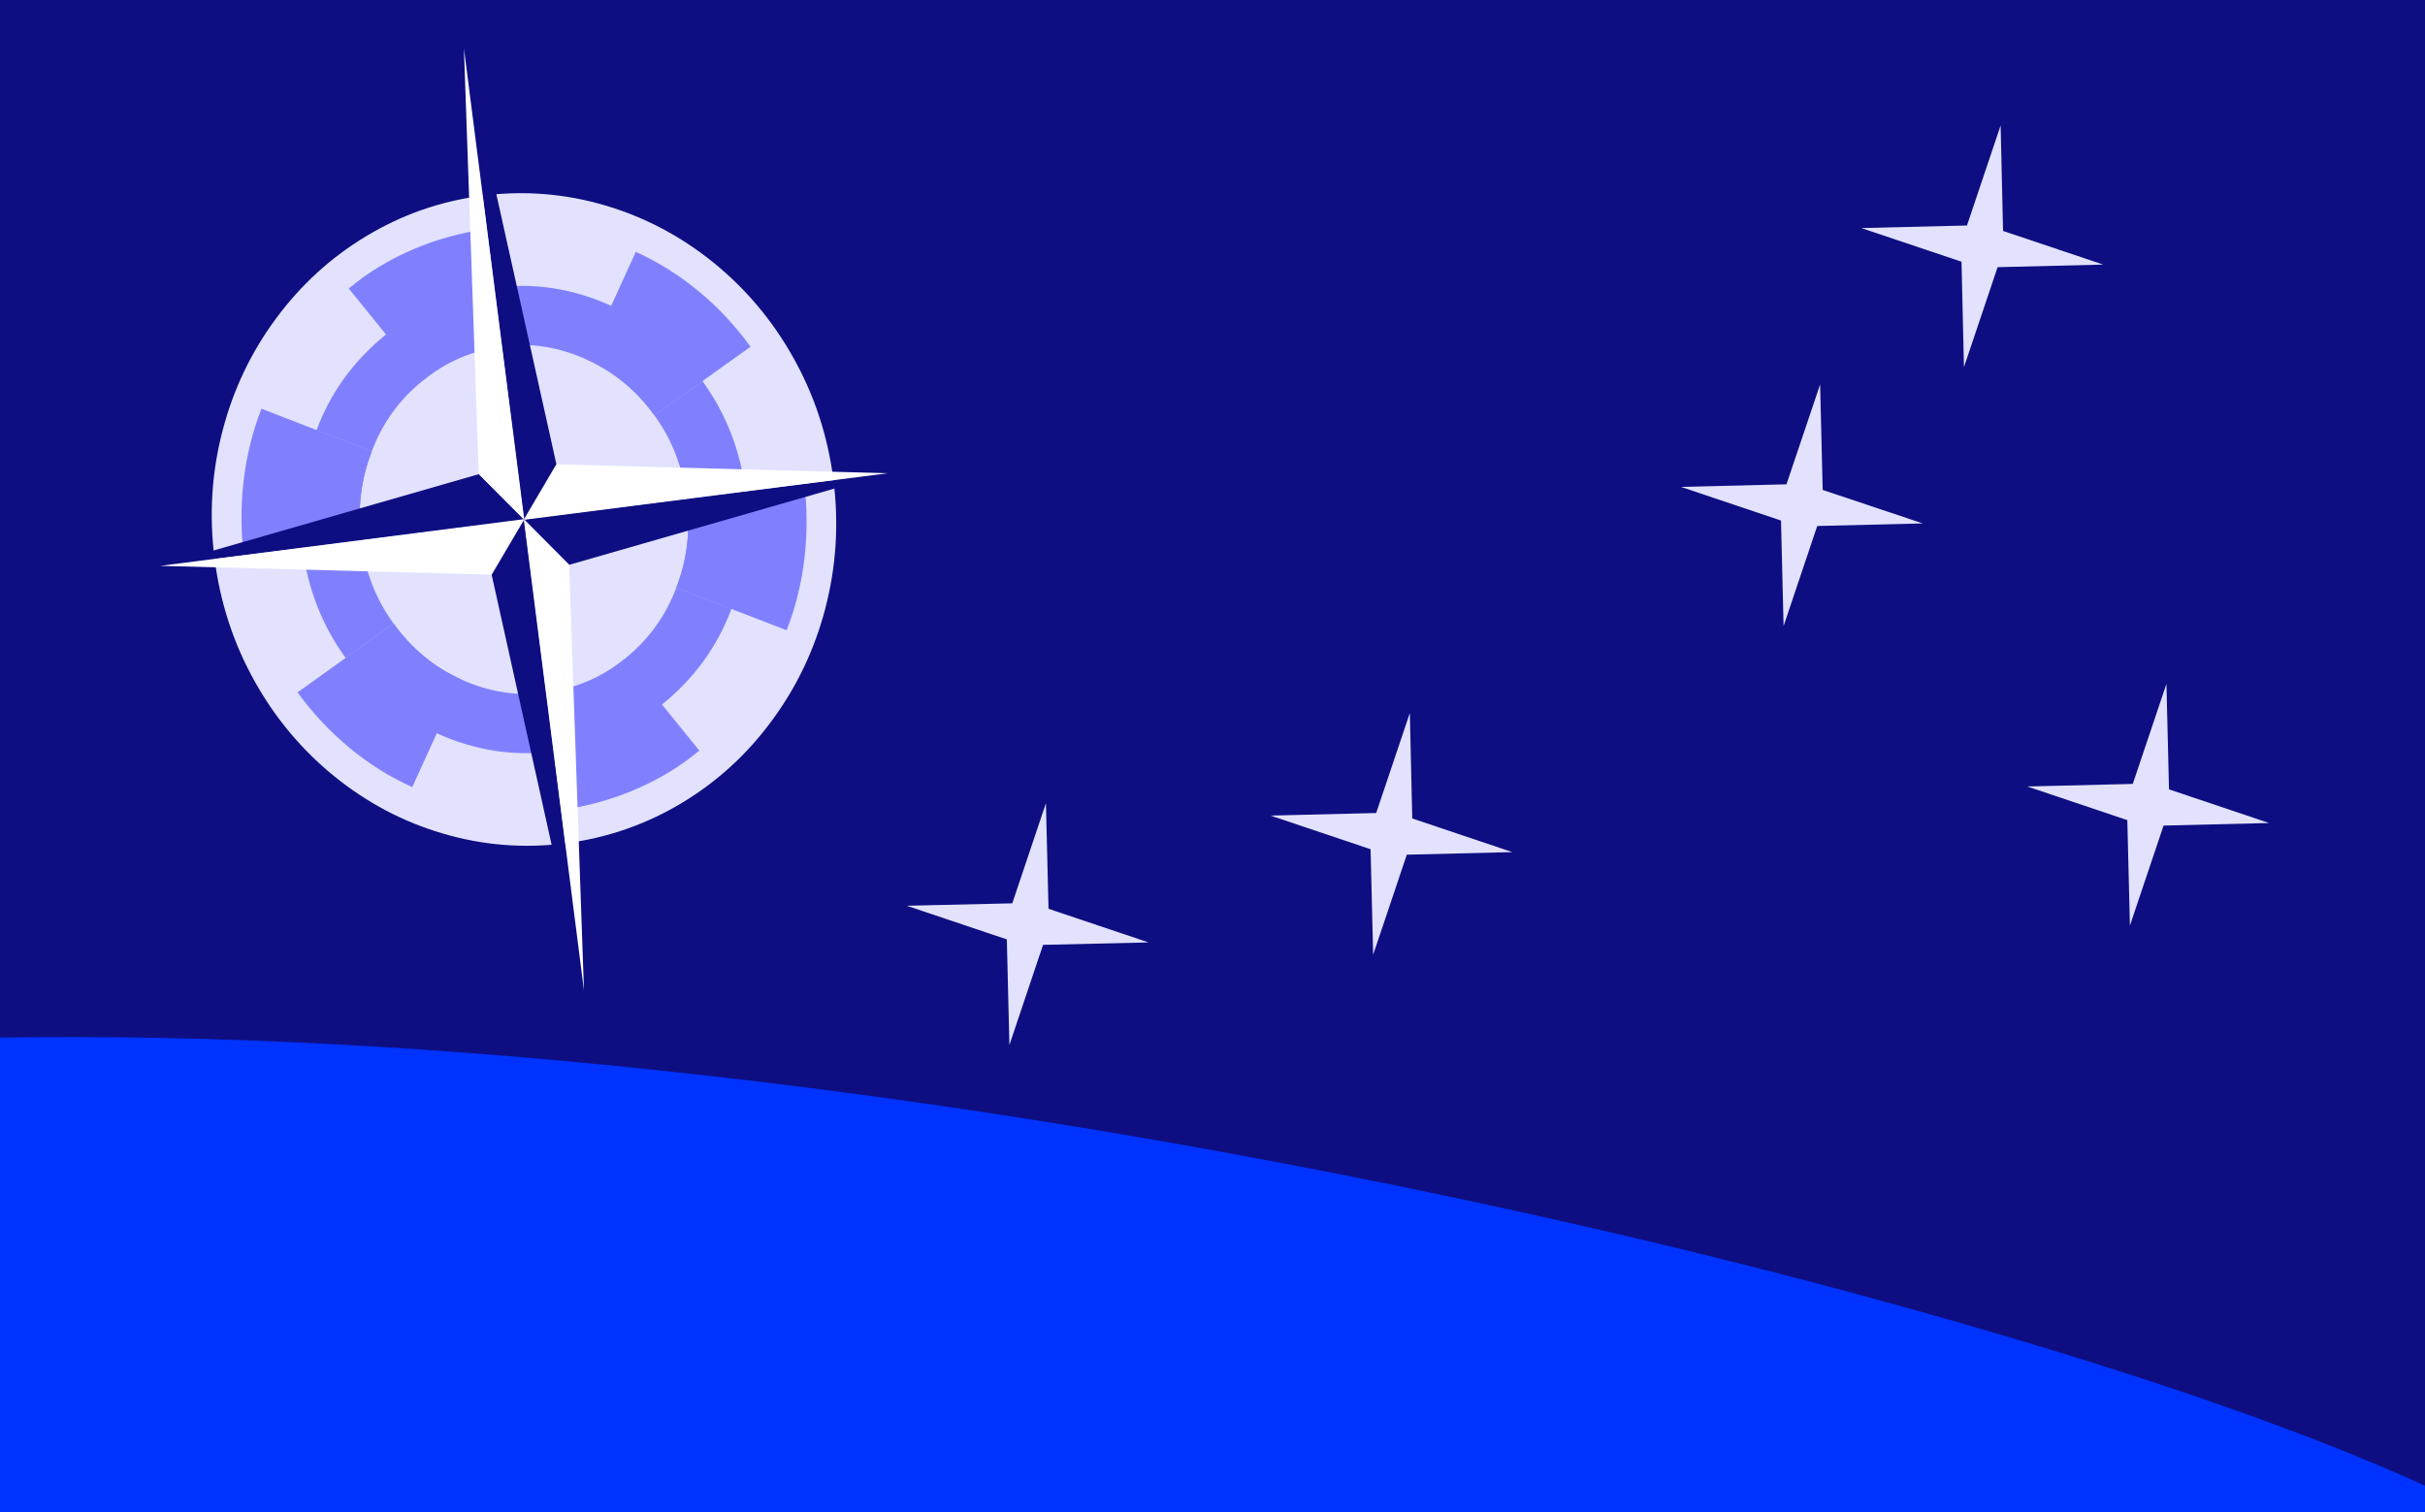
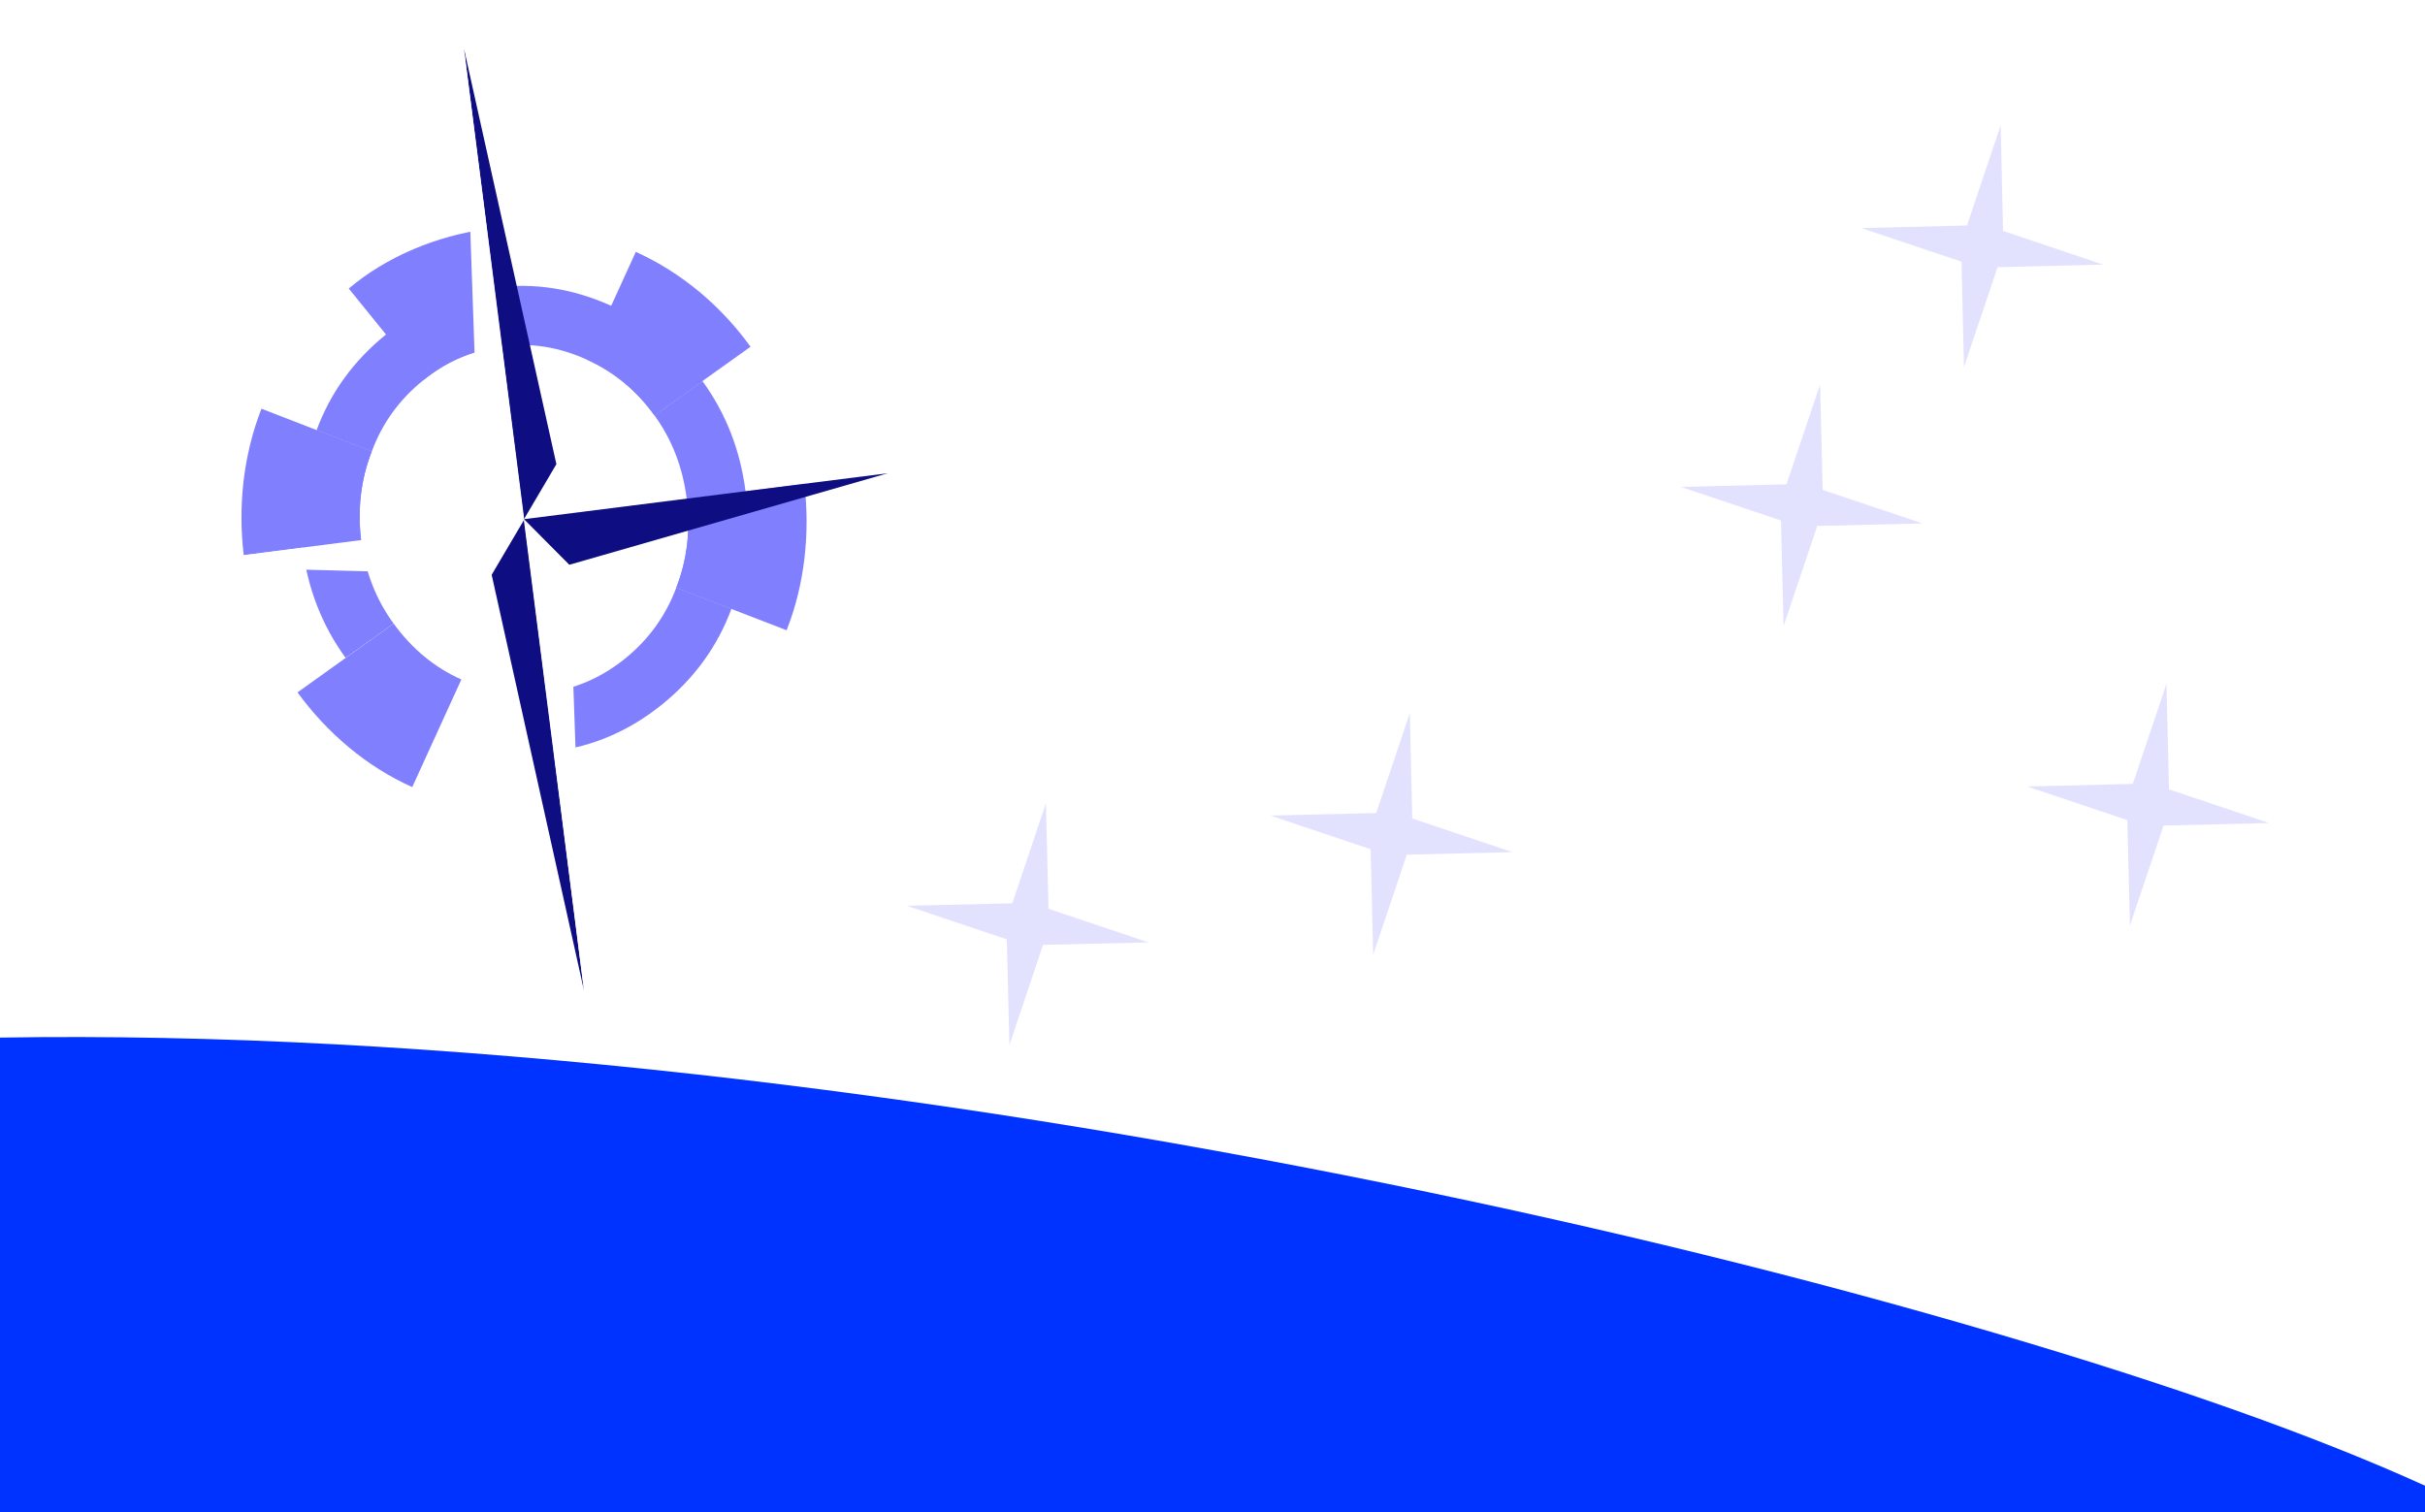
<svg xmlns="http://www.w3.org/2000/svg" xmlns:ns1="http://sodipodi.sourceforge.net/DTD/sodipodi-0.dtd" xmlns:ns2="http://www.inkscape.org/namespaces/inkscape" version="1.1" width="800.0px" height="499.0px" overflow="visible" viewBox="0.0 0.0 800.0 499.0" enable-background="new 0.0 0.0 800.0 499.0" id="svg2" ns1:version="0.32" ns2:version="0.45pre1" ns1:docname="flag-Azure_League.svg" ns2:output_extension="org.inkscape.output.svg.inkscape" ns1:docbase="C:\skyrates-2" ns1:modified="true">
  <ns1:namedview ns2:window-height="1001" ns2:window-width="1680" ns2:pageshadow="2" ns2:pageopacity="0.0" guidetolerance="10.0" gridtolerance="10.0" objecttolerance="10.0" borderopacity="1.0" bordercolor="#666666" pagecolor="#ffffff" id="base" ns2:zoom="0.75751503" ns2:cx="400" ns2:cy="249.5" ns2:window-x="-4" ns2:window-y="-4" ns2:current-layer="svg2" />
  <defs id="defs4" />
  <g id="g8">
    <g id="g10" transform="matrix(1.0 0.0 0.0 1.0 0.0 0.0)">
-       <path d="M 800.0 499.9 L 0.0 499.9 L 0.0 0.0 L 800.0 0.0 L 800.0 499.9 Z" id="path12" stroke-linejoin="round" stroke-linecap="round" fill="#0E0E82" />
-       <path d="M 91.05 105.1 C 99.217 94.033 109.067 85.017 120.6 78.05 C 132.533 70.817 145.417 66.317 159.25 64.55 C 173.083 62.783 186.683 63.9 200.05 67.9 C 212.95 71.767 224.75 78.033 235.45 86.7 C 246.117 95.367 254.85 105.767 261.65 117.9 C 268.683 130.4 273.117 143.9 274.95 158.4 C 276.783 172.9 275.867 187.1 272.2 201.0 C 268.667 214.433 262.817 226.683 254.65 237.75 C 246.517 248.817 236.683 257.833 225.15 264.8 C 213.217 272.0 200.333 276.483 186.5 278.25 C 172.633 280.017 159.033 278.9 145.7 274.9 C 132.8 271.067 121 264.817 110.3 256.15 C 99.633 247.483 90.9 237.083 84.1 224.95 C 77.067 212.417 72.633 198.9 70.8 184.4 C 68.933 169.9 69.833 155.7 73.5 141.8 C 77.033 128.367 82.883 116.133 91.05 105.1 Z" id="path14" stroke-linejoin="round" stroke-linecap="round" fill="#E2E2FF" />
      <path d="M 152.2 224.2 L 136.0 259.7 C 128.5 256.333 121.5 251.933 115.0 246.5 C 108.7 241.233 103.083 235.217 98.15 228.45 L 129.85 205.75 C 135.95 214.117 143.4 220.267 152.2 224.2 Z" id="path16" stroke-linejoin="round" stroke-linecap="round" fill="#8080FF" />
-       <path d="M 144.1 241.95 C 131.633 236.283 121.6 227.983 114.0 217.05 L 129.85 205.75 C 135.583 213.883 143.033 220.033 152.2 224.2 C 161.333 228.333 170.65 229.783 180.15 228.55 L 182.6 247.9 C 169.533 249.633 156.7 247.65 144.1 241.95 Z" id="path18" stroke-linejoin="round" stroke-linecap="round" fill="#8080FF" />
      <path d="M 80.4 183.2 C 79.433 174.967 79.417 166.8 80.35 158.7 C 81.35 150.333 83.317 142.383 86.25 134.85 L 122.65 148.95 C 119.117 157.983 117.933 167.75 119.1 178.25 L 80.4 183.2 Z" id="path20" stroke-linejoin="round" stroke-linecap="round" fill="#8080FF" />
      <path d="M 99.8 180.7 C 98.067 167.133 99.617 154.2 104.45 141.9 L 122.65 148.95 C 119.017 158.15 117.85 167.917 119.15 178.25 C 120.45 188.583 124.017 197.75 129.85 205.75 L 114.0 217.05 C 106.267 206.383 101.533 194.267 99.8 180.7 Z" id="path22" stroke-linejoin="round" stroke-linecap="round" fill="#8080FF" />
      <path d="M 136.45 82.2 C 144.15 78.933 152.217 76.717 160.65 75.55 L 165.6 114.25 C 155.2 115.85 146.533 119.6 139.6 125.5 L 115.05 95.2 C 121.317 89.933 128.45 85.6 136.45 82.2 Z" id="path24" stroke-linejoin="round" stroke-linecap="round" fill="#8080FF" />
      <path d="M 127.35 110.35 C 138.117 101.683 150.033 96.533 163.1 94.9 L 165.6 114.25 C 156.067 115.45 147.4 119.2 139.6 125.5 C 131.767 131.8 126.117 139.617 122.65 148.95 L 104.45 141.9 C 109.05 129.5 116.683 118.983 127.35 110.35 Z" id="path26" stroke-linejoin="round" stroke-linecap="round" fill="#8080FF" />
      <path d="M 209.75 83.1 C 217.25 86.5 224.267 90.917 230.8 96.35 C 237.1 101.617 242.7 107.633 247.6 114.4 L 215.9 137.05 C 209.8 128.683 202.35 122.533 193.55 118.6 L 209.75 83.1 Z" id="path28" stroke-linejoin="round" stroke-linecap="round" fill="#8080FF" />
      <path d="M 193.55 118.65 C 184.417 114.483 175.1 113.017 165.6 114.25 L 163.1 94.9 C 176.167 93.2 189.017 95.2 201.65 100.9 C 214.117 106.567 224.15 114.85 231.75 125.75 L 215.9 137.05 C 210.167 128.95 202.717 122.817 193.55 118.65 Z" id="path30" stroke-linejoin="round" stroke-linecap="round" fill="#8080FF" />
      <path d="M 265.4 184.1 C 264.433 192.467 262.467 200.417 259.5 207.95 L 223.1 193.9 C 226.633 184.833 227.817 175.05 226.65 164.55 L 265.35 159.65 C 266.317 167.883 266.333 176.033 265.4 184.1 Z" id="path32" stroke-linejoin="round" stroke-linecap="round" fill="#8080FF" />
      <path d="M 215.9 137.05 L 231.75 125.75 C 239.483 136.417 244.217 148.533 245.95 162.1 C 247.683 175.667 246.133 188.6 241.3 200.9 L 223.1 193.9 C 226.733 184.7 227.883 174.933 226.55 164.6 C 225.25 154.233 221.7 145.05 215.9 137.05 Z" id="path34" stroke-linejoin="round" stroke-linecap="round" fill="#8080FF" />
-       <path d="M 209.3 260.6 C 201.6 263.867 193.533 266.083 185.1 267.25 L 180.15 228.55 C 190.517 226.95 199.183 223.217 206.15 217.35 L 230.7 247.65 C 224.4 252.917 217.267 257.233 209.3 260.6 Z" id="path36" stroke-linejoin="round" stroke-linecap="round" fill="#8080FF" />
      <path d="M 206.15 217.35 C 213.983 211.017 219.633 203.2 223.1 193.9 L 241.3 200.9 C 236.667 213.333 229.033 223.85 218.4 232.45 C 207.6 241.15 195.667 246.3 182.6 247.9 L 180.15 228.55 C 189.65 227.383 198.317 223.65 206.15 217.35 Z" id="path38" stroke-linejoin="round" stroke-linecap="round" fill="#8080FF" />
-       <path d="M 172.9 171.5 L 52.85 186.7 L 157.95 156.45 L 172.9 171.5 Z" id="path40" stroke-linejoin="round" stroke-linecap="round" fill="#0E0E82" />
      <path d="M 52.85 186.7 L 172.85 171.3 L 162.15 189.6 L 52.85 186.7 Z" id="path42" stroke-linejoin="round" stroke-linecap="round" fill="#FFFFFF" />
      <path d="M 187.8 186.35 L 172.85 171.3 L 292.85 156.15 L 187.8 186.35 Z" id="path44" stroke-linejoin="round" stroke-linecap="round" fill="#0E0E82" />
-       <path d="M 172.9 171.5 L 183.6 153.2 L 292.85 156.15 L 172.9 171.5 Z" id="path46" stroke-linejoin="round" stroke-linecap="round" fill="#FFFFFF" />
+       <path d="M 172.9 171.5 L 183.6 153.2 L 172.9 171.5 Z" id="path46" stroke-linejoin="round" stroke-linecap="round" fill="#FFFFFF" />
      <path d="M 172.8 171.4 L 153.05 16.0 L 183.55 153.15 L 172.8 171.4 Z" id="path48" stroke-linejoin="round" stroke-linecap="round" fill="#0E0E82" />
      <path d="M 153.05 16.0 L 172.95 171.4 L 157.95 156.4 L 153.05 16.0 Z" id="path50" stroke-linejoin="round" stroke-linecap="round" fill="#FFFFFF" />
      <path d="M 172.95 171.4 L 192.65 326.8 L 162.2 189.65 L 172.95 171.4 Z" id="path52" stroke-linejoin="round" stroke-linecap="round" fill="#0E0E82" />
      <path d="M 172.8 171.4 L 187.75 186.4 L 192.65 326.8 L 172.8 171.4 Z" id="path54" stroke-linejoin="round" stroke-linecap="round" fill="#FFFFFF" />
      <path d="M 0.0 342.35 C 70.167 341.217 146.767 345.267 229.8 354.5 C 304.333 362.833 380.5 374.9 458.3 390.7 C 529.3 405.167 595.767 421.5 657.7 439.7 C 716.667 457.033 764.1 473.867 800.0 490.2 L 800.0 499.9 L 0.0 499.9 L 0.0 342.35 Z" id="path56" stroke-linejoin="round" stroke-linecap="round" fill="#0033FF" />
      <path d="M 333.95 298.05 L 345.05 265.0 L 345.9 299.85 L 378.9 310.95 L 344.1 311.75 L 333.0 344.8 L 332.15 309.95 L 299.15 298.85 L 333.95 298.05 Z" id="path58" stroke-linejoin="round" stroke-linecap="round" fill="#E2E2FF" />
      <path d="M 465.9 270.05 L 498.9 281.15 L 464.1 282.0 L 453.0 315.0 L 452.15 280.2 L 419.15 269.1 L 454.0 268.25 L 465.1 235.25 L 465.9 270.05 Z" id="path60" stroke-linejoin="round" stroke-linecap="round" fill="#E2E2FF" />
      <path d="M 600.45 126.85 L 601.3 161.65 L 634.3 172.7 L 599.5 173.55 L 588.4 206.55 L 587.55 171.75 L 554.55 160.65 L 589.35 159.8 L 600.45 126.85 Z" id="path62" stroke-linejoin="round" stroke-linecap="round" fill="#E2E2FF" />
      <path d="M 660.0 41.4 L 660.8 76.2 L 693.85 87.3 L 659.0 88.15 L 647.9 121.15 L 647.1 86.35 L 614.05 75.25 L 648.9 74.4 L 660.0 41.4 Z" id="path64" stroke-linejoin="round" stroke-linecap="round" fill="#E2E2FF" />
      <path d="M 703.6 258.65 L 714.7 225.65 L 715.55 260.45 L 748.55 271.55 L 713.75 272.4 L 702.65 305.4 L 701.8 270.6 L 668.8 259.5 L 703.6 258.65 Z" id="path66" stroke-linejoin="round" stroke-linecap="round" fill="#E2E2FF" />
    </g>
  </g>
</svg>